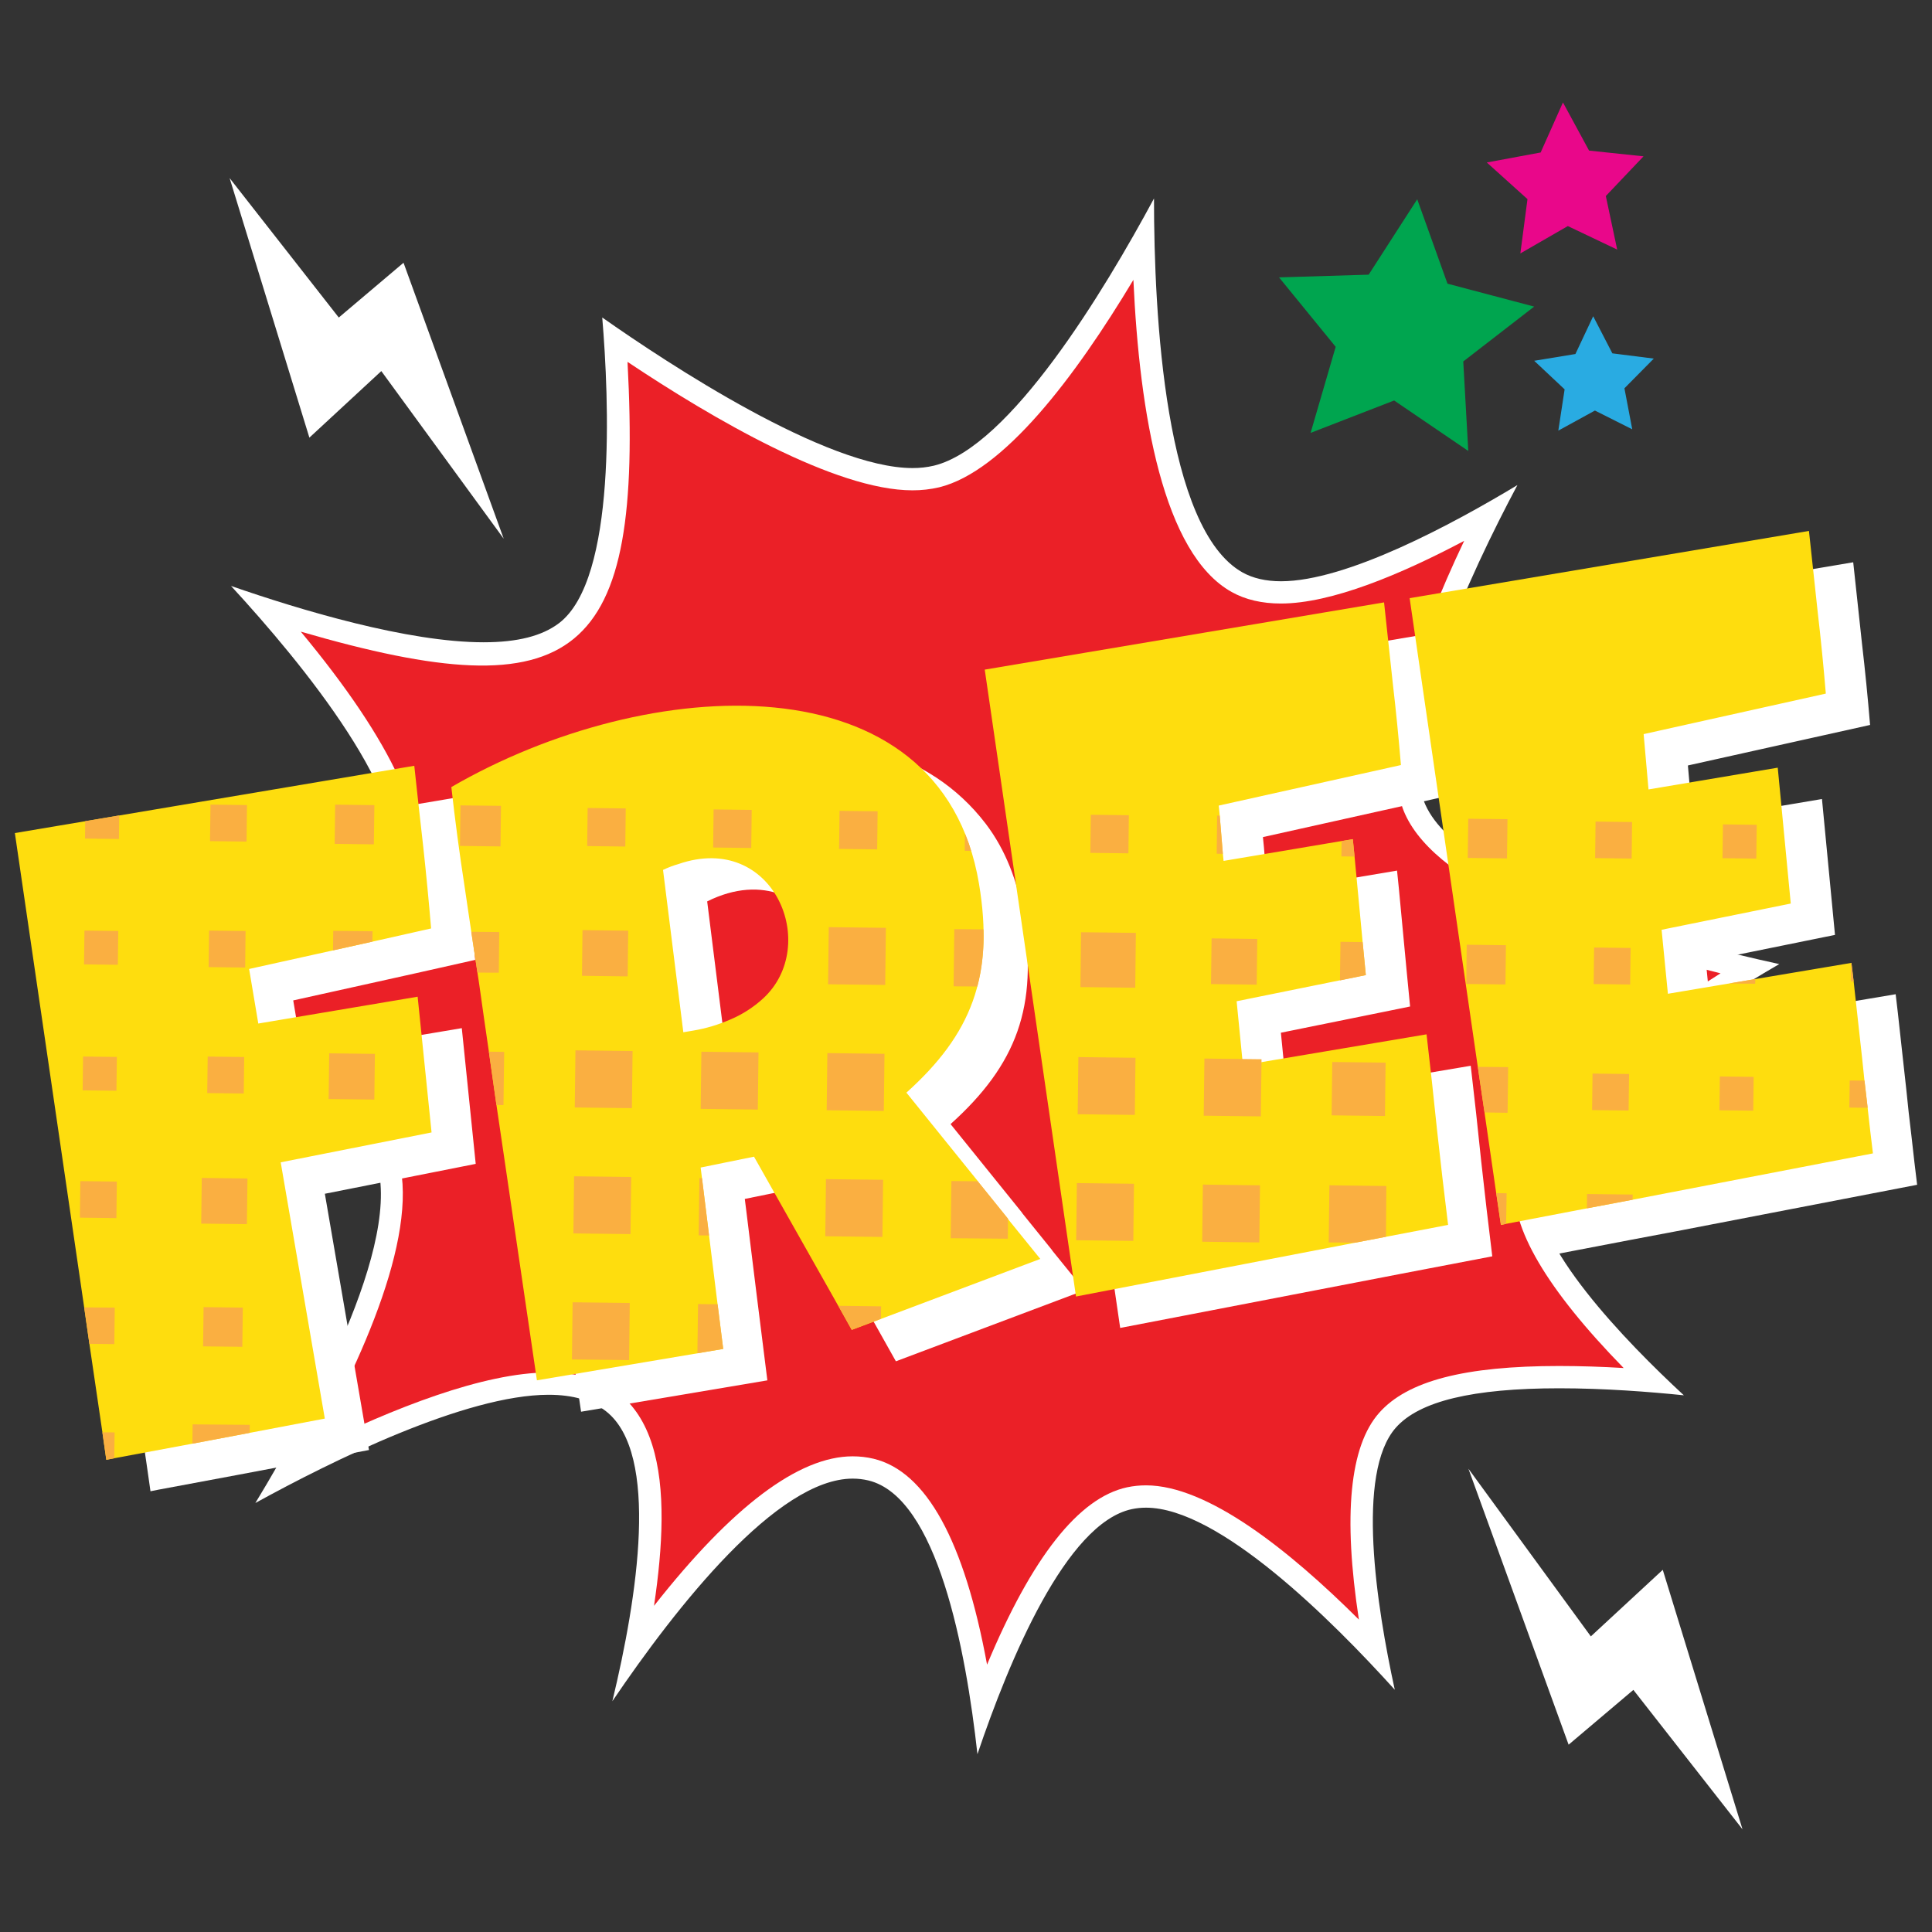
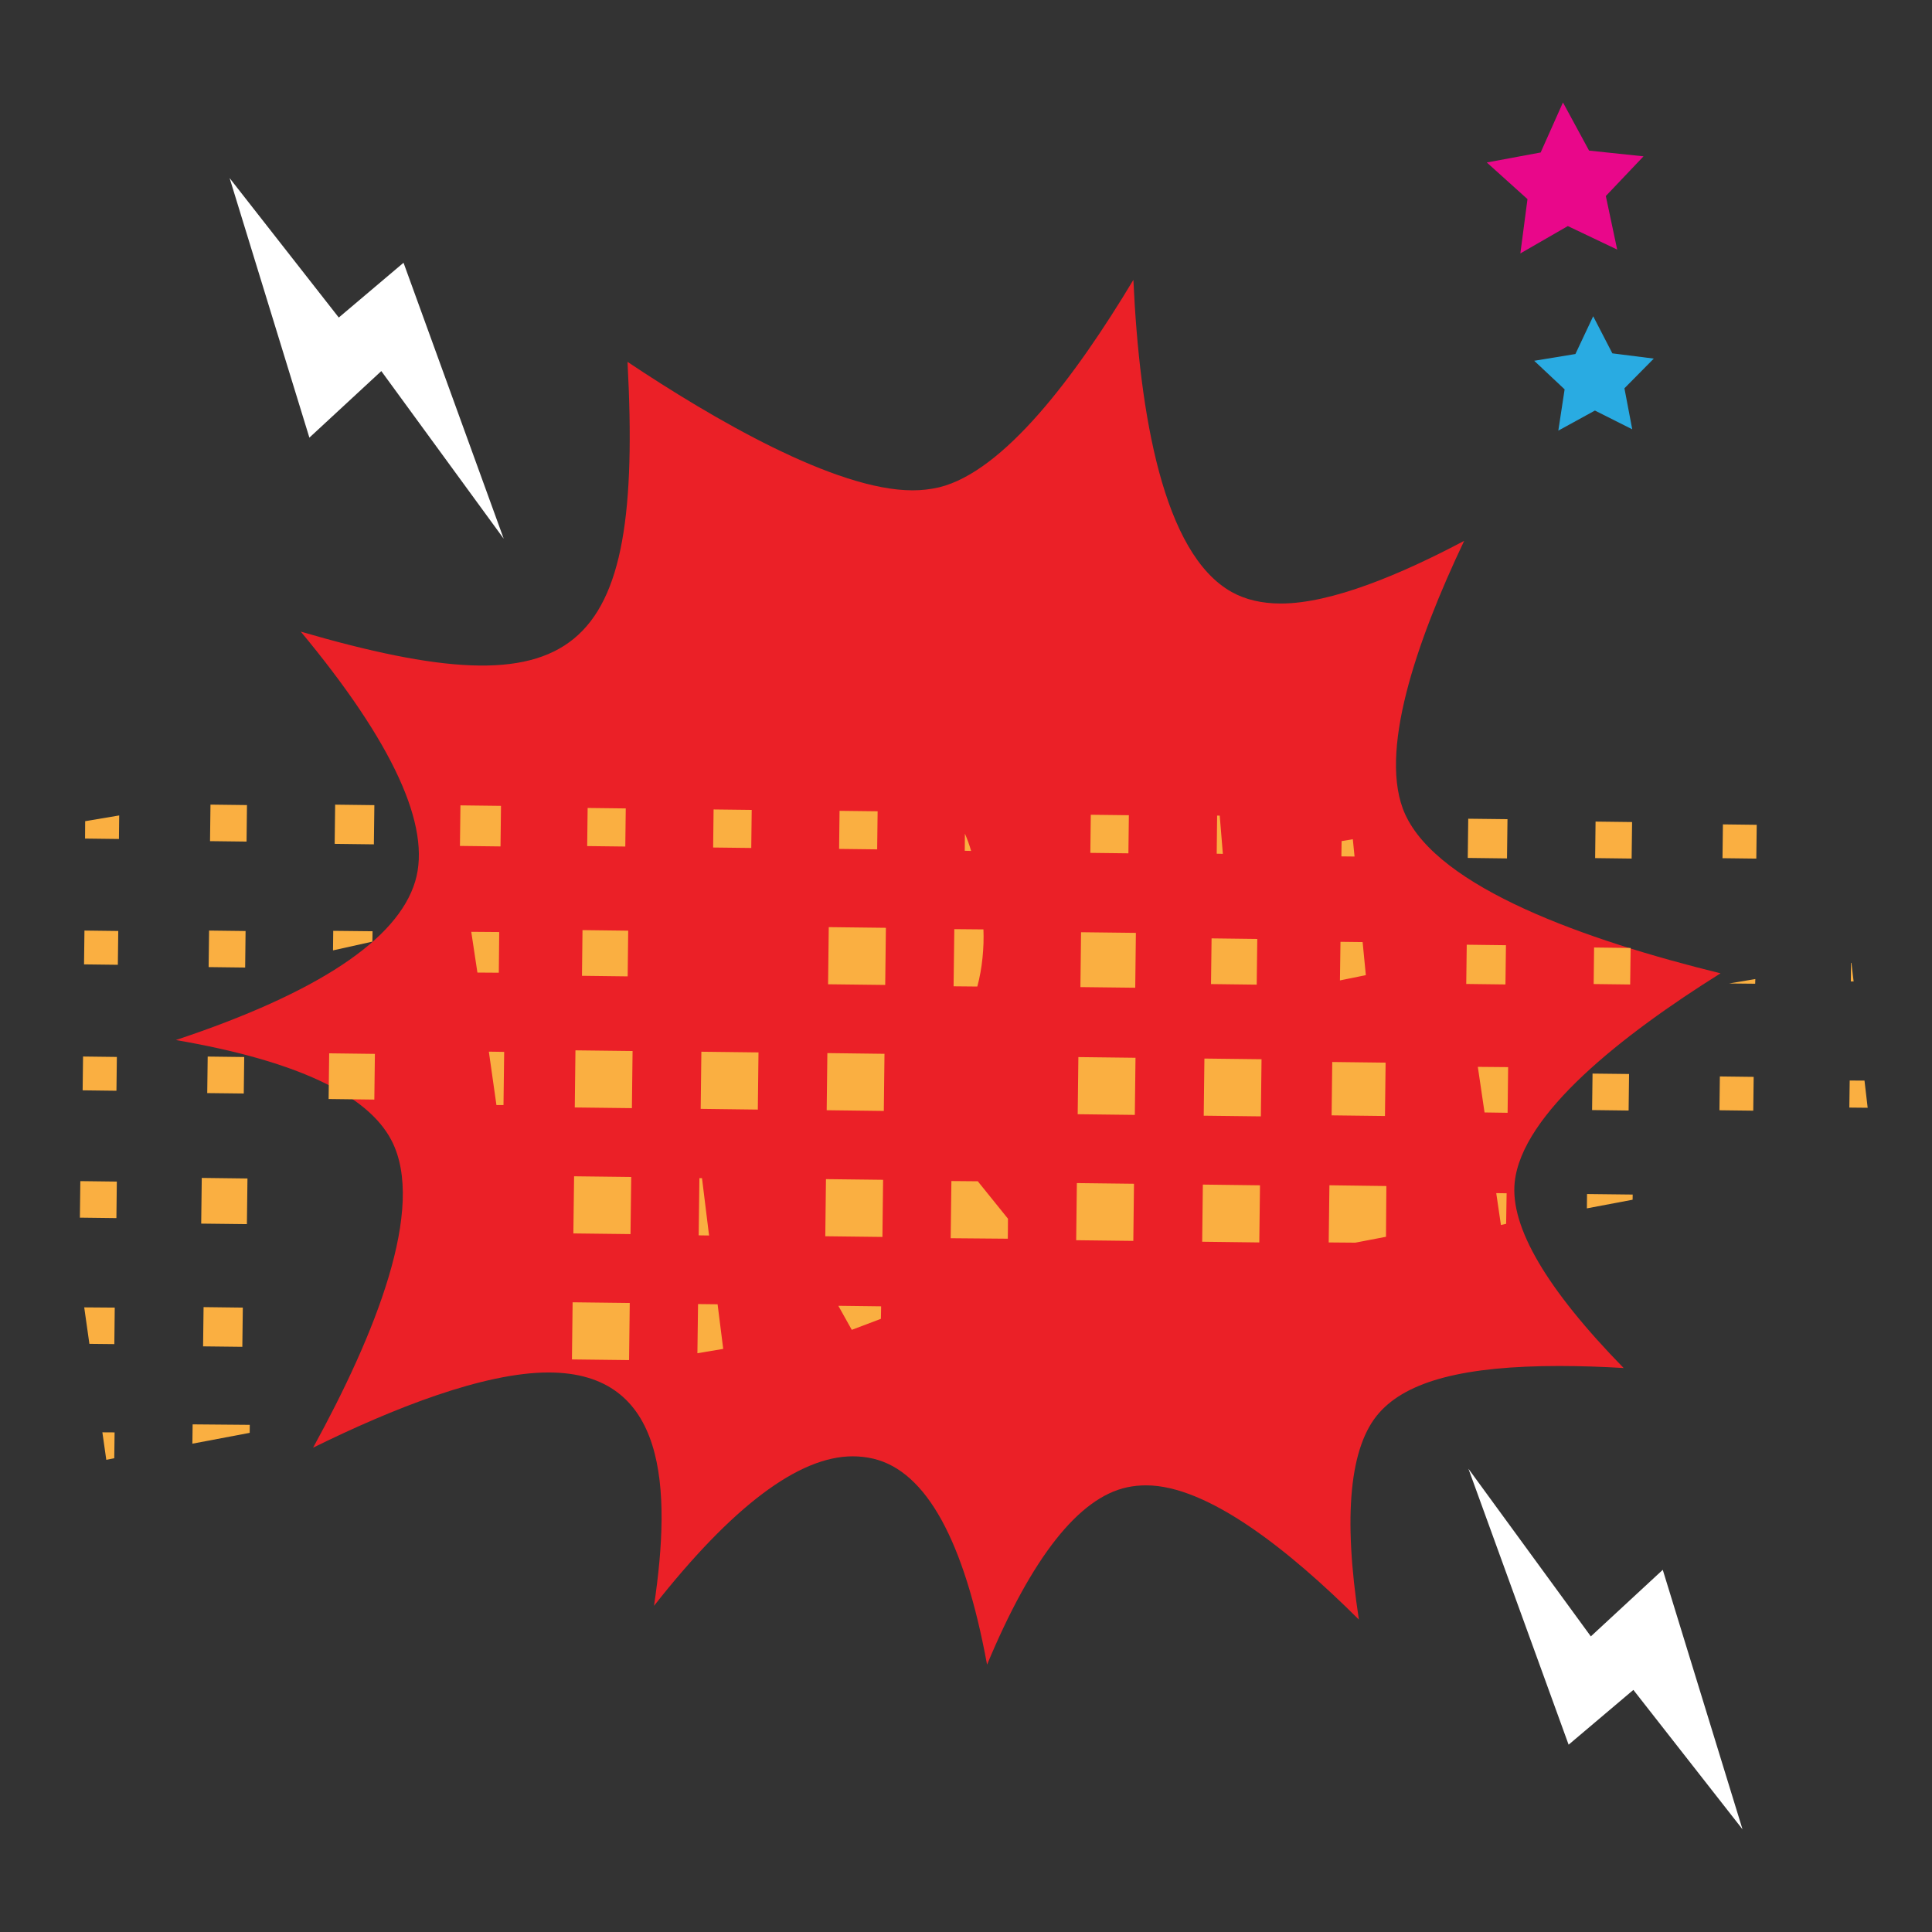
<svg xmlns="http://www.w3.org/2000/svg" id="Layer_1" version="1.1" viewBox="0 0 512 512">
  <rect x="0" y="0" width="512" height="512" fill="#333333" stroke="none" />
  <defs>
    <style>
      .st0 {
        fill: #fff;
      }

      .st1 {
        fill: #eb2027;
      }

      .st2 {
        fill: #29abe2;
      }

      .st3 {
        fill: #00a54f;
      }

      .st4 {
        fill: #e9078a;
      }

      .st5 {
        fill: #faaf41;
      }

      .st6 {
        fill: #fedd0e;
      }
    </style>
  </defs>
-   <path class="st3" d="M369.47,106.13l-22.15,8.59,6.65-22.81-15.01-18.4,23.75-.72,12.87-19.98,8.02,22.37,22.97,6.07-18.79,14.54,1.33,23.72-19.64-13.37Z" />
  <path class="st4" d="M415.49,59.91l-12.58,7.25,1.89-14.39-10.78-9.71,14.27-2.65,5.91-13.26,6.92,12.76,14.43,1.52-9.99,10.52,3.01,14.19-13.1-6.24Z" />
  <path class="st2" d="M422.67,108.8l-9.7,5.32,1.67-10.94-8.06-7.57,10.92-1.79,4.71-10.01,5.08,9.83,10.98,1.39-7.78,7.87,2.07,10.87-9.89-4.97Z" />
-   <path class="st0" d="M259.03,464.85c-3.06-27.66-10.63-68.08-28.88-72.51-1.37-.33-2.77-.49-4.18-.49-20.01,0-46.63,33.8-63.69,58.99,6.66-27.6,12.58-65.57-1.63-76.8-3.71-2.93-8.84-4.41-15.26-4.41-21.99,0-57.36,17.49-77.72,28.68,15.32-25.21,41.34-73.23,30.85-93.38-9.01-17.31-50.54-24.25-80.47-27.03,32.58-8.59,79.91-24.55,86.34-46.01,5.84-19.51-24.32-56.16-43.17-76.61,18.44,6.4,46.82,14.93,66.93,14.93,8.98,0,15.51-1.66,20-5.07,15.34-11.67,13.25-59.49,11.45-81,17.57,12.34,59.38,39.9,82.23,39.9,1.92.01,3.83-.2,5.69-.64,20.18-4.94,45.11-46.31,58.3-70.8,0,30.97,2.91,87.63,23.49,99.12,2.75,1.53,6.17,2.32,10.17,2.32,17.4,0,45.45-15.12,62.65-25.49-12.52,23.51-32.7,66.39-24.36,84.78,9.84,21.68,67.72,36.5,93.75,42.16-20.48,11.89-62.13,38.4-64.22,58.45-1.63,15.71,23.64,41.68,38.94,55.83-8.94-.92-21.01-1.86-33-1.86-22.95,0-37.12,3.41-43.33,10.44-10.63,12.02-5.11,47.32-.28,69.45-16.81-18.6-46.64-48.25-65.92-48.25-1.31,0-2.58.13-3.78.39-17.42,3.73-32.5,40.07-40.89,64.91Z" />
  <path class="st1" d="M261.58,441.15c-6.04-32.85-16.11-51.18-30.04-54.56-1.83-.44-3.7-.65-5.58-.65-14.29,0-31.94,13.3-52.64,39.62,4.66-31.33,3.38-61.84-27.95-61.84-17.18,0-41.14,9.46-62.4,19.93,16.49-30.04,30.03-63.66,20.77-81.45-6.38-12.25-25.55-21.16-57.14-26.58,37.5-12.48,58.8-26.58,63.43-42.04,4.35-14.51-5.84-36.73-30.32-66.19,73.39,21.35,90.78,7.41,86.59-71.49,22.56,15.05,55.08,34.04,75.5,34.04,2.39.01,4.76-.26,7.09-.8,17.11-4.19,36.08-29.32,51.47-54.98,1.62,35.61,7.89,72.59,26.04,82.72,3.64,2.04,8.03,3.06,13.05,3.06,13.39,0,31.83-7.74,48.57-16.61-12.73,26.79-22.91,56.44-15.65,72.43,8.88,19.55,47.74,33.36,83.59,42.18-26.11,16.35-52.66,37.23-54.55,55.38-1.23,11.83,8.48,28.35,28.88,49.22-5.68-.35-11.37-.53-17.06-.54-25.09,0-40.27,3.95-47.75,12.43-7.8,8.82-9.59,27.21-5.36,54.78-18.55-18.48-40.11-35.58-56.41-35.58-1.69,0-3.37.17-5.03.52-12.78,2.75-25.22,18.53-37.1,47h0Z" />
-   <path class="st0" d="M271.14,242.44c-1.48-8.81-4.59-17.15-9.92-24.15-30.39-39.67-98.99-19.32-129.91-1.39,1,8.92,2.17,17.68,3.51,26.35.61,4.01,1.17,8.02,1.78,12.02l1.63,10.8c.19,1.09.32,2.25.51,3.4.81,5.9,1.67,11.73,2.52,17.56l2.01,14.16c1.04,6.92,2.01,13.78,3.04,20.65l7.68,52.28,49.37-8.31c-2.3-18.2-3.38-27.04-5.62-45.22l-.36-2.86,14.14-2.88c25.73,45.54,21.29,37.67,25.9,45.91,10-3.78,1.34-.52,49.97-18.81l-8.56-10.57v-.06s-7.96-9.86-7.96-9.86v-.06s-18.96-23.5-18.96-23.5c17.52-15.75,23.3-31.27,19.22-55.45h0ZM205.34,278.48c-3.25,1.42-6.5,2.4-9.83,2.96l-2.72.46-5.38-43.02c29.66-14.78,47.61,26.79,17.93,39.61h0ZM34.28,225.96l-18.64,3.14,18.36,125.65v.06s1.39,9.66,1.39,9.66l3.45,23.44,1.04,7.29,2.11-.42,20.69-3.86,15.2-2.87,19.9-3.78-11.69-67.91,39.98-7.92-3.69-35.97-42.24,7.11-2.43-14.46,22.25-4.93,10.44-2.32,15.53-3.49c-.61-7.21-1.3-14.42-2.08-21.61-.82-7.17-1.61-14.33-2.38-21.5l-78.17,13.17-9.02,1.52ZM296.86,351.92l74.01-14.27,8.14-1.56,16.46-3.15c-1.04-8.37-2.01-16.75-2.93-25.14-.86-8.46-1.79-16.91-2.78-25.36l-43.63,7.35v-.93s-5.19-.06-5.19-.06h0s-1.49-15.12-1.49-15.12l27.38-5.55,6.86-1.4-.85-8.76-2.14-22.66-.47-4.59-2.97.5-31.28,5.27-.2-1.89-.83-10.13-.26-2.63,48.29-10.75c-.6-7.21-1.31-14.41-2.15-21.6l-2.32-21.51-105.83,17.82,24.18,166.11ZM385.28,166.85l18.06,124.21,1.78,12.08,3.1,21.38,1.24,8.44,1.38-.3,21.4-4.1,12.12-2.29,63.7-12.29c-.5-4.02-.97-8.05-1.41-12.08l-.84-7.2-.61-5.87c-.77-6.78-1.48-13.56-2.25-20.41-.21-1.64-.37-3.3-.58-4.94l-.12.02-25.35,4.27-6.96,1.17-16.21,2.73-1.67-16.96,34.23-6.95-3.45-36.01-34.25,5.77-1.28-14.66,48.28-10.74c-.6-7.21-1.31-14.41-2.15-21.6l-2.32-21.51-105.83,17.83Z" />
-   <path class="st6" d="M3.94,220.77l18.36,125.65v.06s1.39,9.66,1.39,9.66l3.45,23.44,1.04,7.29,2.11-.42,20.69-3.86,15.2-2.87,19.9-3.78-11.69-67.91,39.98-7.92-3.69-35.97-42.23,7.11-2.43-14.46,22.26-4.93,10.44-2.32,15.53-3.49c-.61-7.21-1.3-14.42-2.08-21.61-.82-7.17-1.61-14.33-2.38-21.5L3.94,220.77ZM267.12,322.98l-7.95-9.86v-.06s-18.96-23.5-18.96-23.5c17.08-15.34,23.38-30.76,19.22-55.44-10.11-60.06-87.71-55.76-139.82-25.54,1,8.92,2.17,17.68,3.51,26.35.61,4.01,1.16,8.02,1.78,12.02l1.63,10.8c.19,1.09.32,2.25.51,3.4.81,5.9,1.67,11.73,2.52,17.56l2.01,14.16c1.04,6.92,2.01,13.78,3.04,20.65l7.68,52.28,49.37-8.31c-1.43-11.34-1.41-11.04-5.62-45.22l-.36-2.86,14.14-2.88c25.73,45.54,21.29,37.67,25.9,45.91,10-3.78,1.34-.52,49.97-18.81l-8.56-10.57-.02-.07ZM202.17,264.66c-2.52,2.29-5.4,4.15-8.53,5.48-3.25,1.42-6.5,2.4-9.83,2.96l-2.72.46-5.38-43.02c1.32-.64,2.69-1.16,4.09-1.56,25.24-8.7,37.76,21.66,22.37,35.68h0ZM260.97,177.48l24.18,166.11,74.01-14.27,8.14-1.56,16.46-3.15c-1.04-8.37-2.01-16.75-2.93-25.14-.86-8.46-1.79-16.91-2.78-25.36l-48.65,8.19-.19-1.84-1.49-15.12,27.38-5.55,6.86-1.4-.85-8.76-2.14-22.66-.46-4.59-34.25,5.77-.19-1.9-.83-10.13-.26-2.63,48.28-10.74c-.6-7.21-1.31-14.41-2.15-21.6l-2.32-21.51-105.83,17.82ZM373.57,158.52l18.06,124.21,1.78,12.08,3.1,21.38,1.24,8.44,1.38-.3,21.4-4.1,12.12-2.29,63.7-12.28c-.5-4.02-.97-8.05-1.41-12.08l-.84-7.2-.61-5.87c-.77-6.78-1.48-13.56-2.25-20.4-.21-1.65-.37-3.3-.58-4.94l-48.65,8.19-1.67-16.96,34.23-6.95-3.45-36.01-34.25,5.77-1.29-14.66,48.28-10.74c-.6-7.21-1.31-14.41-2.15-21.6l-2.32-21.51-105.83,17.82Z" />
  <path class="st5" d="M257.36,225.5l-1.69-.03.04-4.55c.62,1.45,1.19,2.97,1.64,4.58ZM289.07,215.92l10.09.12-.12,10.1-10.09-.12.12-10.09ZM323.24,216.15l.83,10.13-1.63-.04.11-10.09h.69ZM358.51,222.4l.46,4.59-3.49-.04.06-4.05,2.97-.5ZM389.1,216.97l10.4.12-.13,10.4-10.4-.13.13-10.39ZM422.84,217.73l9.68.12-.12,9.68-9.67-.12.11-9.68ZM456.59,218.47l8.96.11-.11,8.96-8.96-.11.11-8.96ZM260.62,246.3c.2,4.77-.32,10.36-1.62,15.14l-6.29-.06.19-15.15,7.73.07ZM286.48,247.05l14.54.17-.17,14.54-14.53-.17.17-14.54ZM321.08,248.68l12.11.15-.15,12.11-12.11-.15.15-12.11ZM361.11,249.66l.85,8.76-6.86,1.4.14-10.23,5.86.07ZM388.7,250.36l10.39.13-.13,10.4-10.39-.13.13-10.39ZM422.45,251.1l9.68.12-.12,9.68-9.67-.12.11-9.68ZM465.18,259.45l-.04,1.25-6.92-.07,6.96-1.17ZM490.65,255.16c.21,1.64.37,3.3.58,4.94h-.74l.04-4.92.12-.02ZM285.78,280.14l15.14.18-.18,15.14-15.14-.18.18-15.14ZM319.18,280.53l15.14.18-.18,15.14-15.14-.18.18-15.14ZM353.06,281.44l14.14.17-.17,14.14-14.14-.17.17-14.14ZM399.67,282.8l-.14,12.1-6.11-.09-1.78-12.08,8.04.07ZM422.04,284.51l9.68.11-.12,9.68-9.68-.12.12-9.67ZM455.78,285.27l8.96.11-.11,8.96-8.96-.11.11-8.96ZM494.11,286.37l.84,7.2-4.86-.05.1-7.17,3.92.02ZM267.12,322.98c.02.09-.04,5.2-.04,5.29l-15.14-.13.19-15.15,7.04.06v.06s7.96,9.87,7.96,9.87ZM285.38,313.53l15.14.18-.18,15.14-15.14-.18.18-15.14ZM318.77,313.93l15.14.19-.18,15.14-15.14-.19.18-15.14ZM367.4,314.3l-.1,13.46-8.14,1.56-7.04-.06.19-15.15,15.09.2ZM399.27,316.22l-.13,8.11-1.38.3-1.24-8.44,2.75.04ZM432.68,316.57l-.02,1.37-12.12,2.29.04-3.8,12.1.14Z" />
  <path class="st5" d="M232.46,225.09l-10.09-.12.12-10.09,10.09.12-.12,10.1ZM199.08,224.72l-10.09-.12.12-10.09,10.1.12-.12,10.09ZM165.7,224.34l-10.09-.12.12-10.1,10.1.12-.12,10.09ZM132.64,224.31l-10.75-.13.13-10.75,10.75.13-.13,10.75ZM99.08,223.76l-10.39-.13.13-10.39,10.39.13-.13,10.39ZM65.34,223.03l-9.68-.12.12-9.68,9.67.12-.11,9.68ZM31.59,216.11l-.07,6.23-8.98-.11.03-4.61,9.02-1.52ZM234.59,261.02l-15.14-.18.18-15.14,15.14.18-.18,15.14ZM166.34,258.75l-12.11-.15.14-12.11,12.11.15-.14,12.11ZM132.3,247l-.11,10.78-5.67-.04-1.63-10.8,7.42.06ZM98.73,246.8l-.04,2.74-10.44,2.32.06-5.18,10.41.11ZM64.97,256.41l-9.68-.12.12-9.68,9.67.12-.11,9.68ZM31.23,255.68l-8.96-.11.11-8.96,8.96.11-.11,8.96ZM234.22,294.41l-15.14-.19.18-15.14,15.14.19-.18,15.14ZM200.83,294.05l-15.14-.19.18-15.14,15.14.18-.18,15.15ZM167.46,293.67l-15.14-.18.18-15.14,15.14.18-.18,15.14ZM133.61,278.76l-.18,14.09h-1.87s-2.01-14.15-2.01-14.15l4.06.06ZM99.2,291.4l-12.11-.15.15-12.11,12.11.15-.15,12.11ZM64.6,289.79l-9.68-.11.12-9.68,9.68.12-.12,9.67ZM30.86,289.06l-8.96-.11.11-8.96,8.96.11-.11,8.96ZM233.85,327.8l-15.14-.18.18-15.14,15.14.18-.18,15.14ZM186.04,312.25l1.87,15.17-2.75-.04.19-15.15h.69ZM167.09,327.05l-15.14-.18.19-15.14,15.14.18-.19,15.14ZM65.43,324.41l-12.11-.14.15-12.11,12.11.15-.15,12.11ZM30.85,322.81l-9.68-.12.12-9.68,9.67.12-.11,9.68ZM233.51,346.19l-.06,3.31-7.72,2.92-3.56-6.37,11.35.14ZM190.17,345.65l1.49,11.82-6.84,1.15.17-13.03,5.18.06ZM166.71,360.44l-15.14-.18.18-15.14,15.14.18-.18,15.14ZM64.22,356.92l-10.4-.12.13-10.4,10.4.13-.13,10.39ZM30.41,346.54l-.11,9.66-6.61-.07-1.37-9.66,8.1.06ZM66.19,377.6l-.02,2.12-15.19,2.87.07-5.12,15.14.13ZM30.37,379.59l-.09,6.86-2.11.42-1.04-7.29,3.24.02Z" />
  <path class="st0" d="M60.84,47.16l21.15,68.82,19.06-17.64,32.44,44.43-26.55-73.14-17.16,14.52-28.95-36.98ZM461.8,484.84l-21.15-68.82-19.06,17.64-32.44-44.43,26.55,73.13,17.16-14.52,28.95,36.98Z" />
</svg>